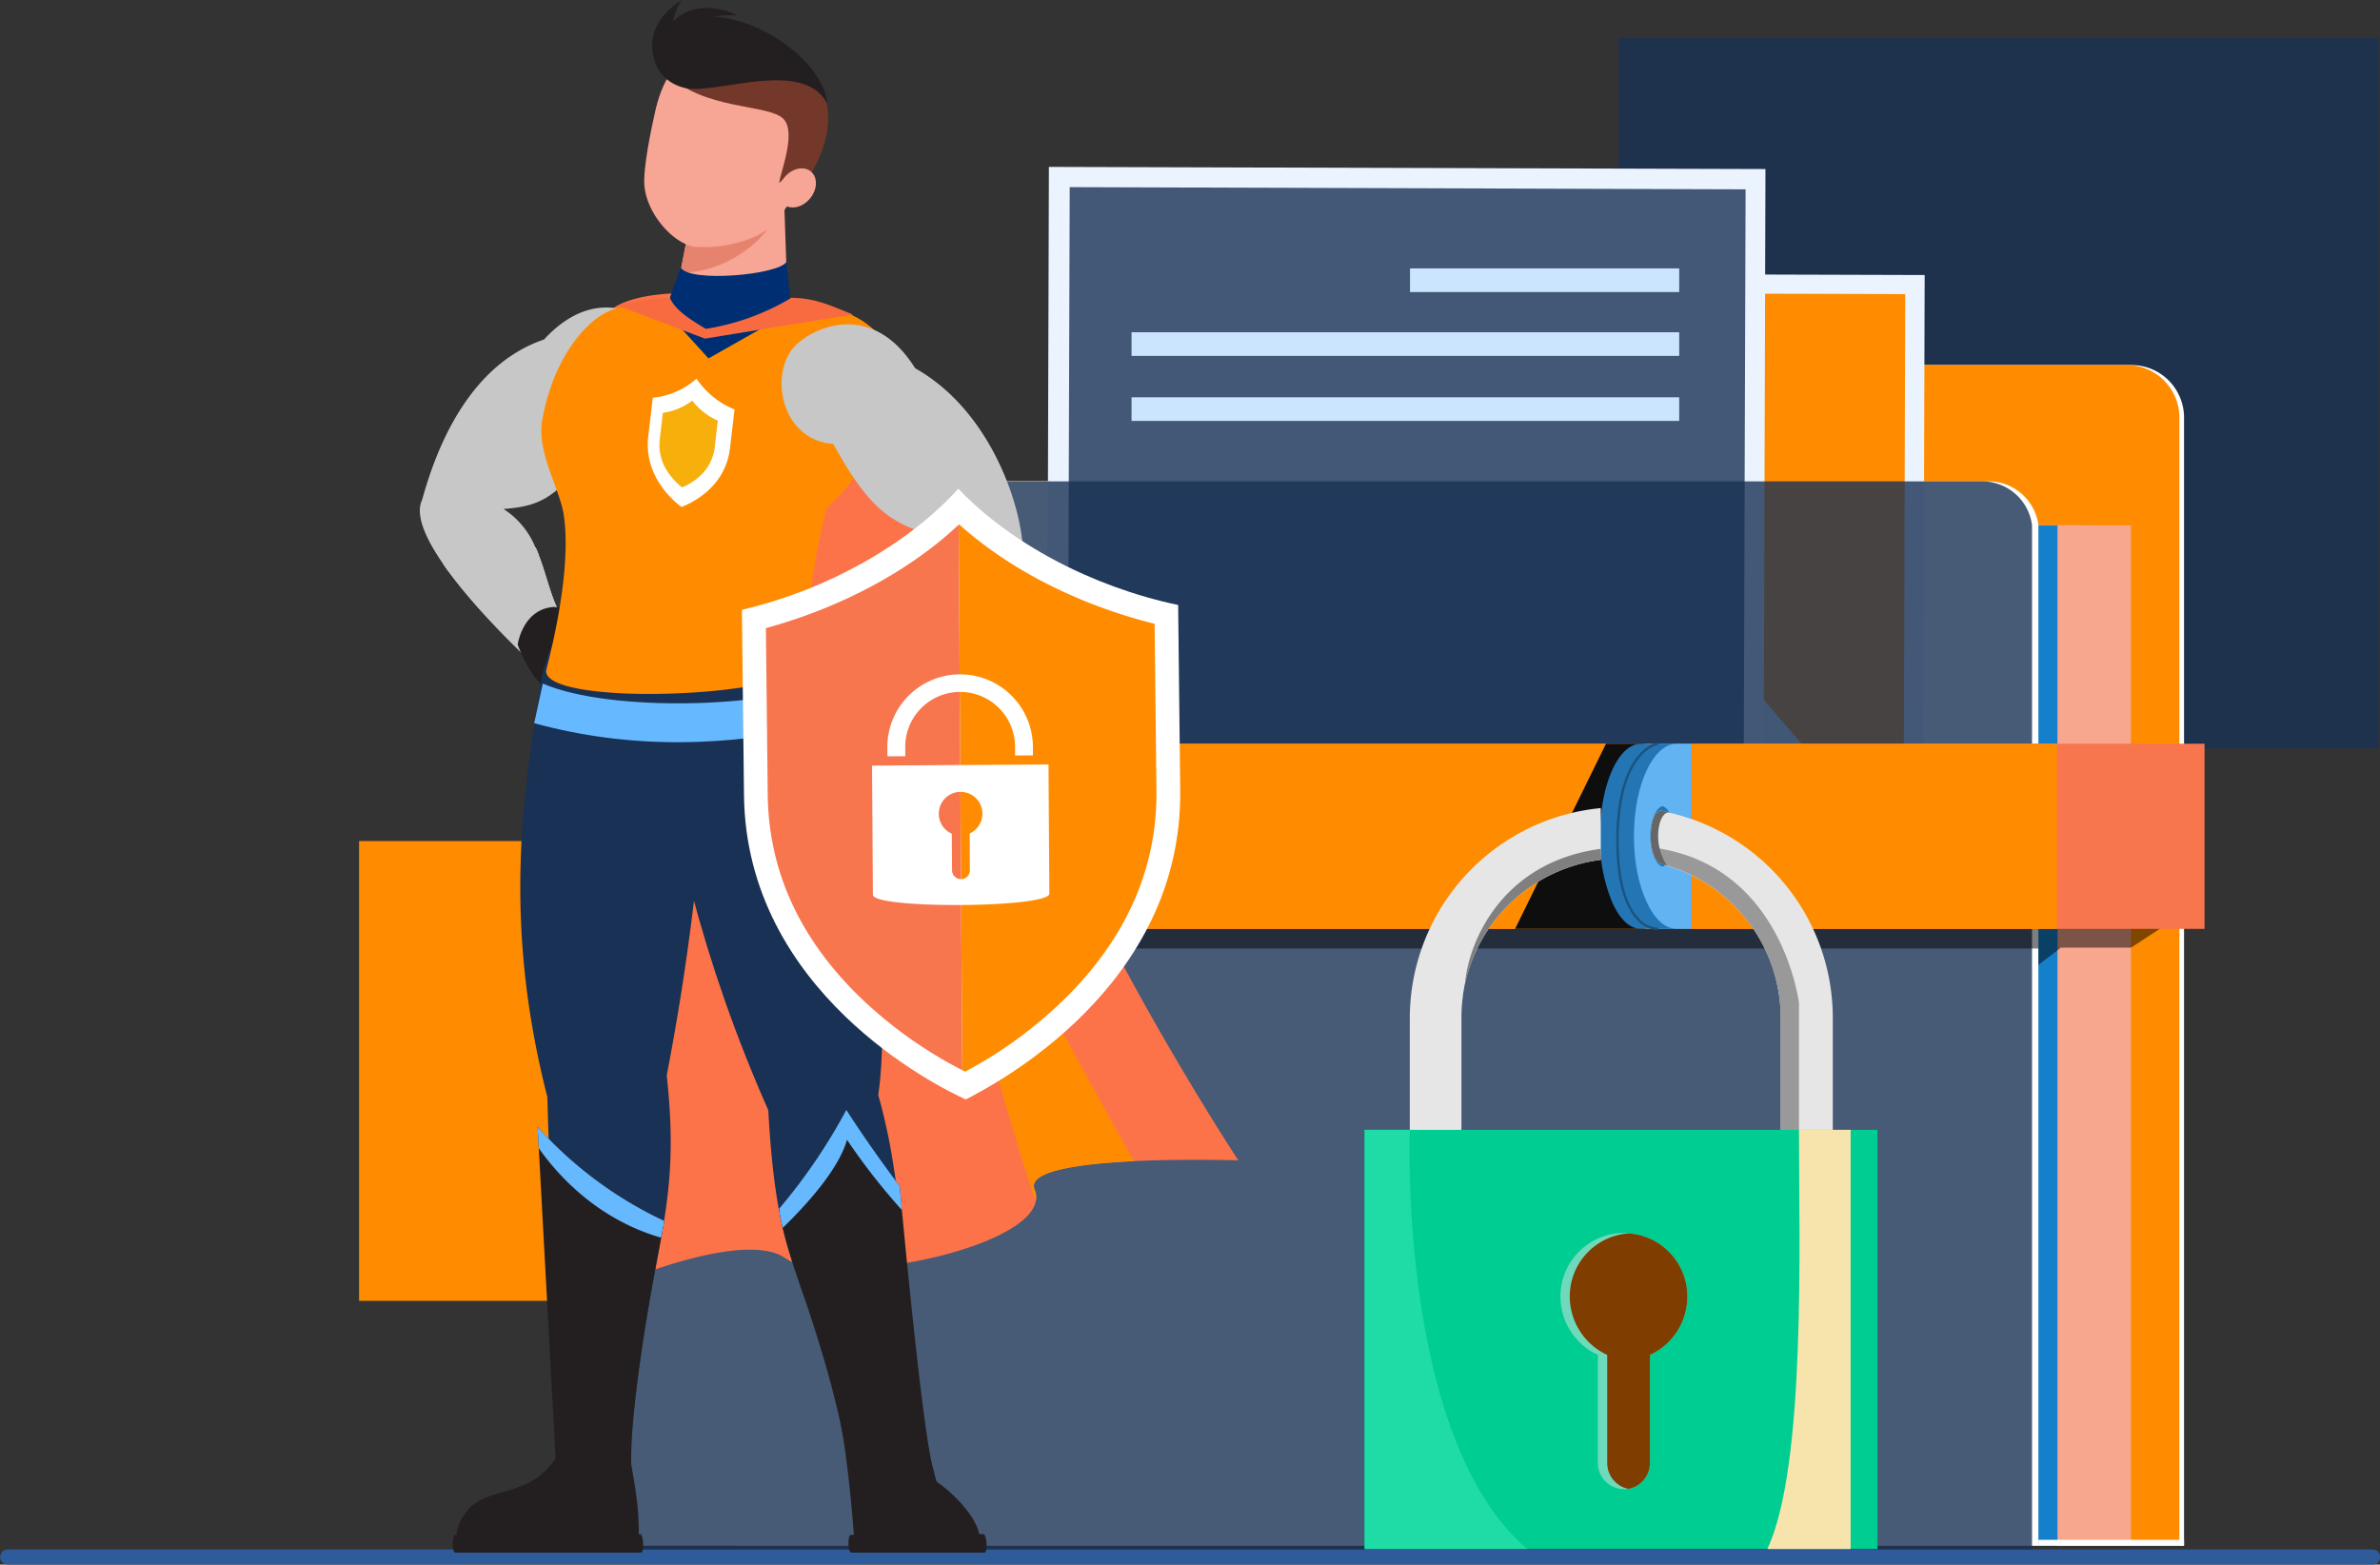
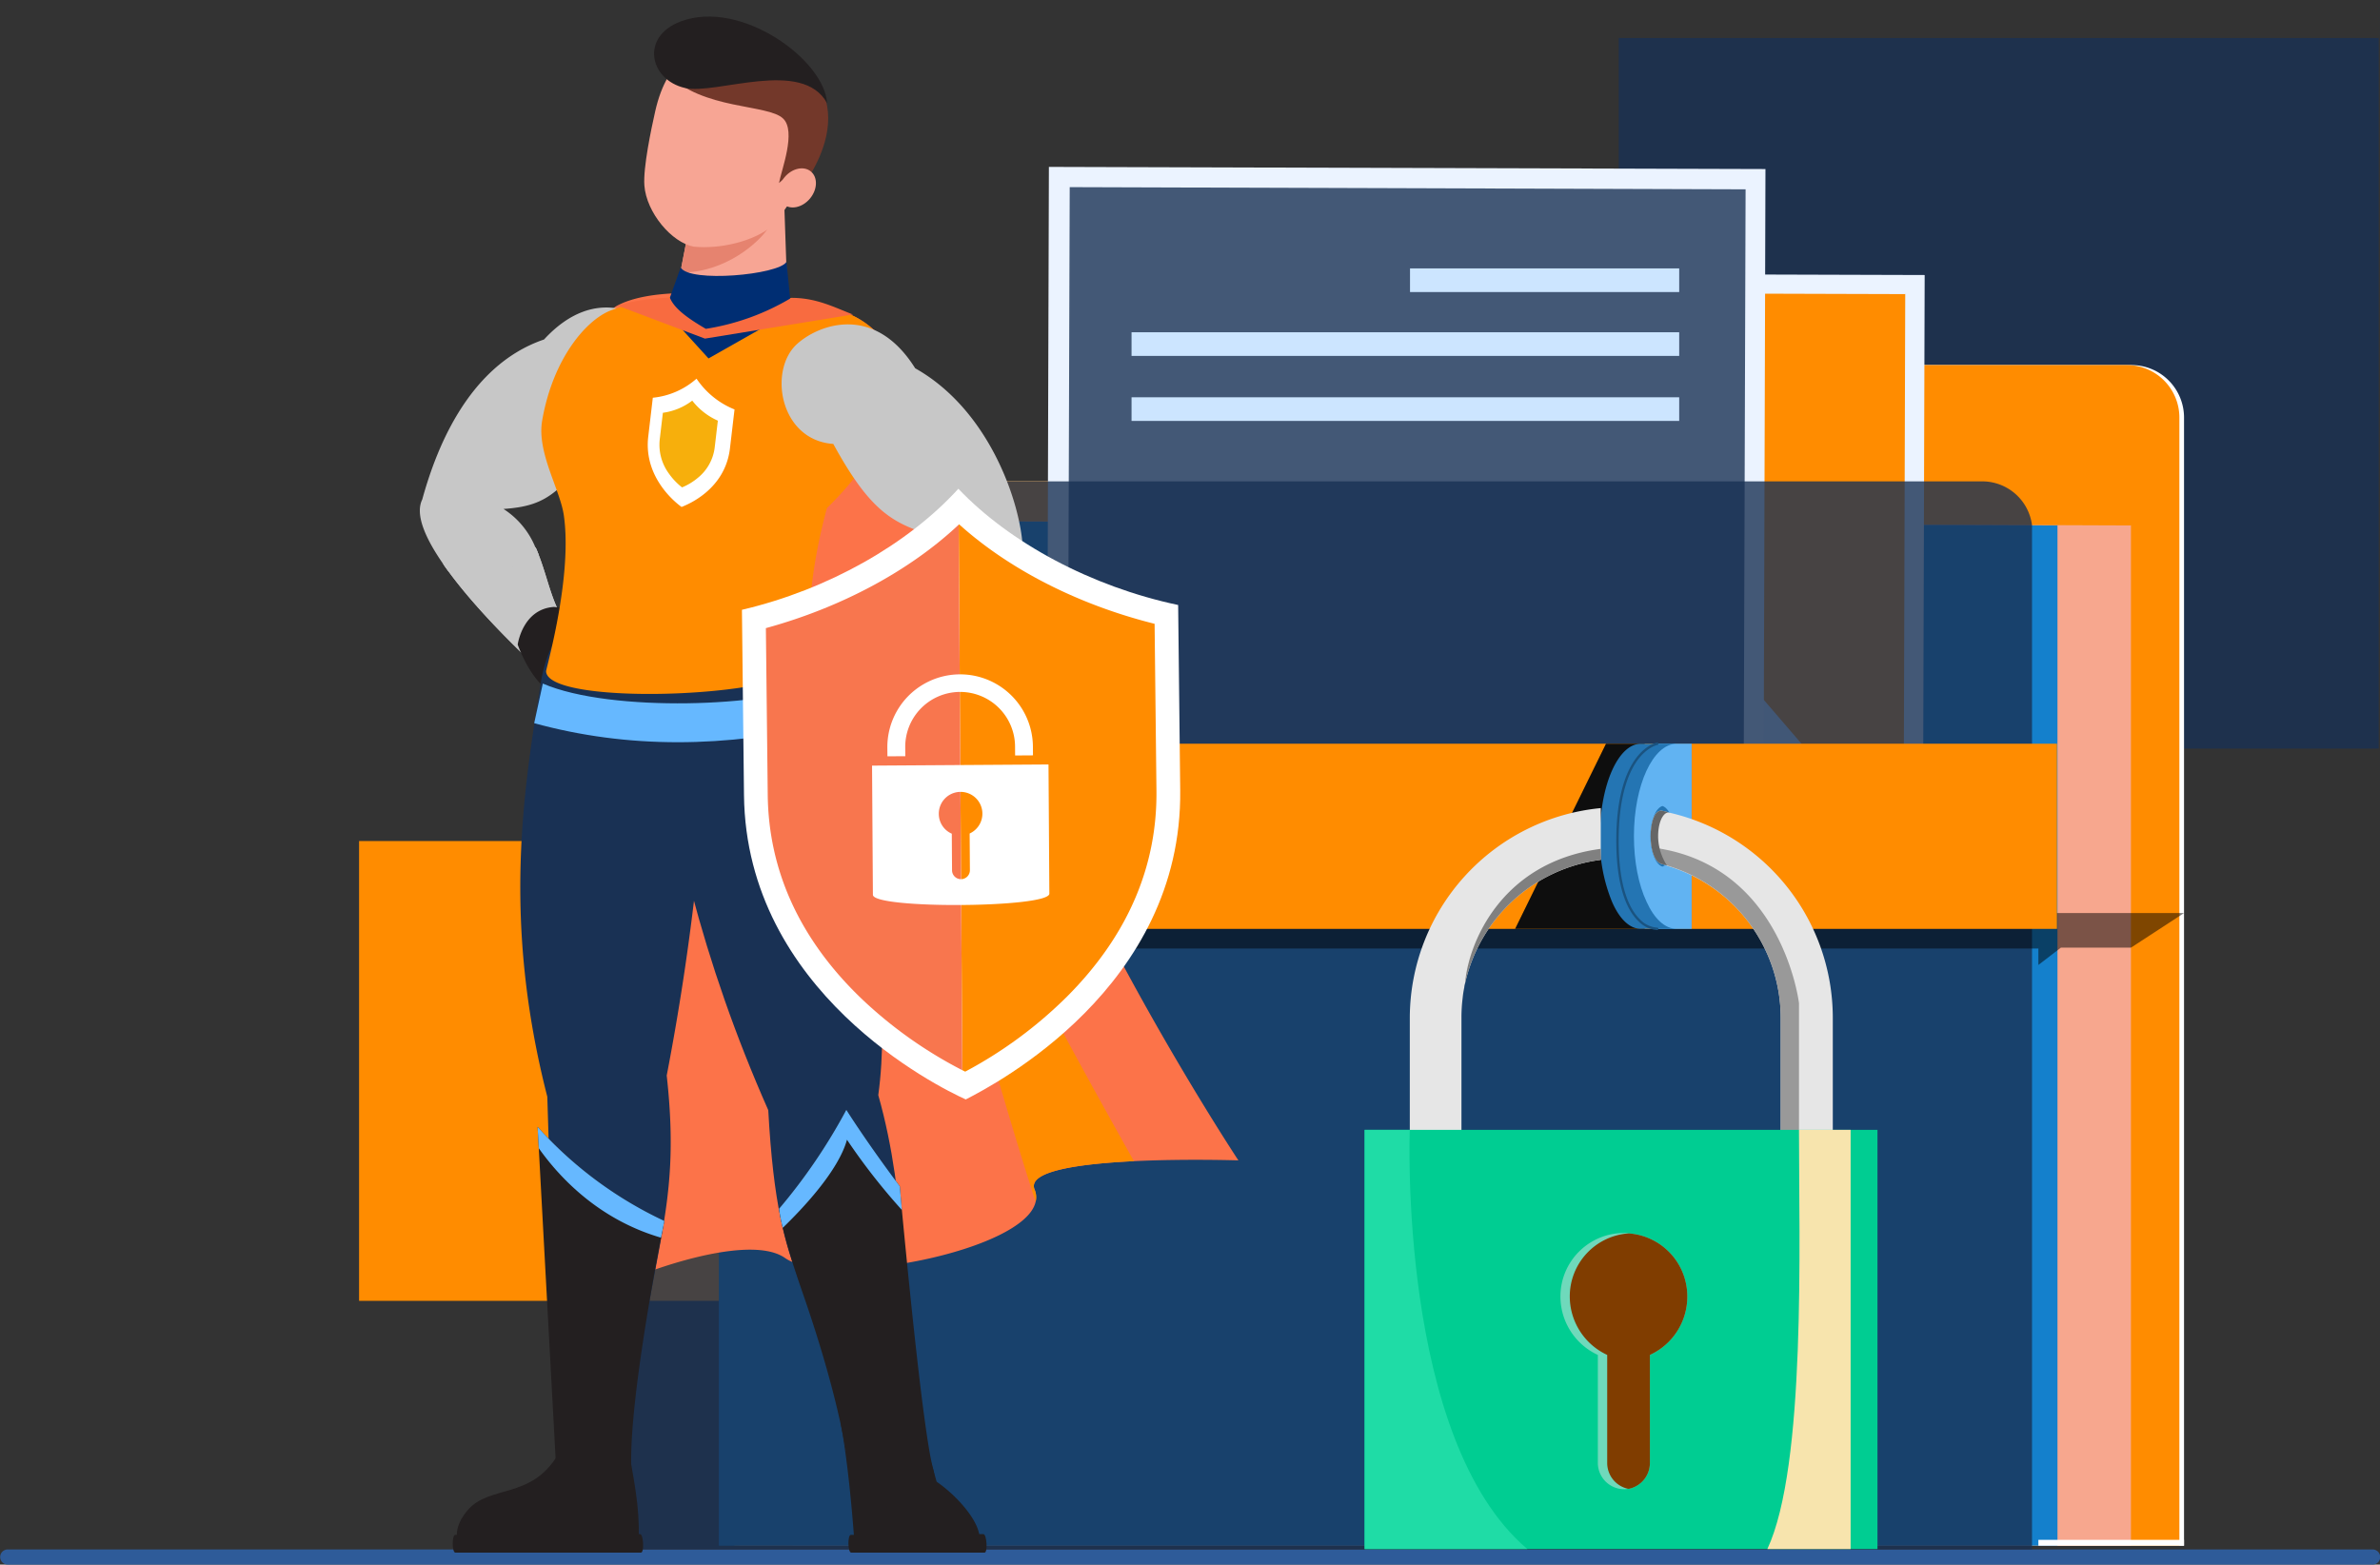
<svg xmlns="http://www.w3.org/2000/svg" width="595.096" height="391.233" viewBox="0 0 595.096 391.233">
  <rect x="0" y="0" width="595.096" height="391.233" fill="#333333" stroke="none" />
  <g id="Group_13325" data-name="Group 13325" transform="translate(-6119.229 845.233)">
    <path id="Path_19163" data-name="Path 19163" d="M984.843,2167.169H393.534a1.894,1.894,0,0,1,0-3.787H984.843a1.894,1.894,0,1,1,0,3.787Z" transform="translate(5727.589 -2621.169)" fill="#2e5b99" />
    <rect id="Rectangle_3537" data-name="Rectangle 3537" width="190.017" height="177.685" transform="translate(6714 -658.047) rotate(180)" fill="rgba(25,49,84,0.8)" />
    <rect id="Rectangle_3538" data-name="Rectangle 3538" width="127.942" height="114.974" transform="translate(6336.954 -519.953) rotate(180)" fill="#ff8c00" />
    <g id="folder" transform="translate(6260.661 -803.536)">
      <g id="Group_12444" data-name="Group 12444">
        <path id="Path_19164" data-name="Path 19164" d="M1421.493,883.3V867.338a13.121,13.121,0,0,1,13.121-13.122H1574.3a13.122,13.122,0,0,1,13.122,13.122v282.1H1226.1V883.3Z" transform="translate(-1182.758 -804.626)" fill="#fff" />
        <path id="Path_19165" data-name="Path 19165" d="M1416.362,883.3V867.338a13.12,13.12,0,0,1,13.121-13.122h139.682a13.122,13.122,0,0,1,13.122,13.122v282.1H1220.966V883.3Z" transform="translate(-1178.787 -804.626)" fill="#ff8c00" />
        <path id="Path_19166" data-name="Path 19166" d="M1619.8,1027.226v255.117H1285.094v-256.37Z" transform="translate(-1228.408 -937.528)" fill="#f7a78e" />
        <path id="Path_19167" data-name="Path 19167" d="M1538.571,1027.226v255.117H1203.86v-256.37Z" transform="translate(-1165.551 -937.528)" fill="#1480cc" />
-         <path id="Path_19168" data-name="Path 19168" d="M1084.48,982.777h330.67a12.56,12.56,0,0,1,12.761,10.944v255.2h-360.9V1000.2C1066.935,991.029,1075.207,982.777,1084.48,982.777Z" transform="translate(-1059.664 -904.104)" fill="#fff" />
        <g id="Group_12429" data-name="Group 12429" transform="translate(146.108 26.533)">
          <g id="Group_12428" data-name="Group 12428">
            <rect id="Rectangle_3539" data-name="Rectangle 3539" width="193.265" height="146.877" transform="matrix(-1, -0.003, 0.003, -1, 193.264, 147.417)" fill="#ebf3ff" />
            <rect id="Rectangle_3540" data-name="Rectangle 3540" width="183.379" height="135.025" transform="matrix(-1, -0.003, 0.003, -1, 188.44, 140.346)" fill="#ff8c00" />
            <path id="Path_19169" data-name="Path 19169" d="M2041.964,1112.02l-117.845-.33,64.434-61.815Z" transform="translate(-1868.98 -982.555)" fill="#e3eeff" />
            <path id="Path_19170" data-name="Path 19170" d="M1869.5,1148.226l-99.016-.277,53.729-51.088Z" transform="translate(-1750.099 -1018.912)" fill="#e3eeff" />
            <circle id="Ellipse_273" data-name="Ellipse 273" cx="13.647" cy="13.647" r="13.647" transform="translate(63.466 53.569) rotate(-45)" fill="#e3eeff" />
          </g>
        </g>
        <g id="Group_12432" data-name="Group 12432" transform="translate(120.366)">
          <g id="Group_12430" data-name="Group 12430">
            <rect id="Rectangle_3541" data-name="Rectangle 3541" width="179.172" height="155.816" transform="translate(179.171 156.389) rotate(-179.828)" fill="#ebf3ff" />
            <rect id="Rectangle_3542" data-name="Rectangle 3542" width="168.998" height="143.243" transform="translate(174.208 148.887) rotate(-179.815)" fill="rgba(25,49,84,0.8)" />
          </g>
          <g id="Group_12431" data-name="Group 12431" transform="translate(21.135 25.419)">
            <rect id="Rectangle_3543" data-name="Rectangle 3543" width="67.306" height="5.913" transform="translate(69.629)" fill="#cce5ff" />
            <rect id="Rectangle_3544" data-name="Rectangle 3544" width="136.935" height="5.913" transform="translate(136.935 21.881) rotate(180)" fill="#cce5ff" />
            <rect id="Rectangle_3545" data-name="Rectangle 3545" width="136.935" height="5.913" transform="translate(136.935 38.139) rotate(180)" fill="#cce5ff" />
          </g>
        </g>
        <path id="Path_19171" data-name="Path 19171" d="M1077.442,982.777h330.669a12.56,12.56,0,0,1,12.761,10.944v256.114H1059.978V1000.2C1059.9,991.029,1068.169,982.777,1077.442,982.777Z" transform="translate(-1054.218 -904.104)" fill="rgba(25,49,84,0.8)" />
        <rect id="Rectangle_3546" data-name="Rectangle 3546" width="36.414" height="1.467" transform="translate(404.66 344.816) rotate(180)" fill="#fff" />
        <path id="Path_19172" data-name="Path 19172" d="M1464.325,1459.925l-13.264,8.654h-17.525l-5.625,4.327V1468.8H1067.017v-8.871Z" transform="translate(-1059.664 -1273.311)" opacity="0.5" style="mix-blend-mode: darken;isolation: isolate" fill="#000000" />
        <g id="Group_12434" data-name="Group 12434" transform="translate(0 144.272)">
          <g id="Group_12433" data-name="Group 12433">
-             <rect id="Rectangle_3547" data-name="Rectangle 3547" width="409.787" height="46.301" transform="translate(409.787 46.301) rotate(180)" fill="#f8764e" />
            <rect id="Rectangle_3548" data-name="Rectangle 3548" width="372.897" height="46.301" transform="translate(372.897 46.301) rotate(180)" fill="#ff8c00" />
          </g>
        </g>
        <g id="Group_12443" data-name="Group 12443" transform="translate(199.778 143.986)">
          <path id="Path_19173" data-name="Path 19173" d="M2116.371,1272.754v46.285h-32.4l22.718-46.285Z" transform="translate(-2046.341 -1272.468)" fill="#0e0e0e" />
          <g id="Group_12439" data-name="Group 12439" transform="translate(58.832)">
            <g id="Group_12436" data-name="Group 12436" transform="translate(0 0.301)">
              <path id="Path_19174" data-name="Path 19174" d="M2177.7,1295.907a41.132,41.132,0,0,0,3,16.373c1.835,4.27,4.387,6.812,7.208,6.812h8.6v-46.269h-8.6C2182.262,1272.823,2177.7,1283.2,2177.7,1295.907Zm8.149,7.627c-1.611-.509-2.865-3.659-2.865-7.627,0-3.863,1.254-7.016,2.865-7.525,1.612.509,2.866,3.662,2.866,7.525,0,3.967-1.258,7.118-2.871,7.626Z" transform="translate(-2177.695 -1272.823)" fill="#2475b3" />
              <g id="Group_12435" data-name="Group 12435" transform="translate(4.383)">
                <path id="Path_19175" data-name="Path 19175" d="M2197.072,1295.907c0,6.405,1.171,12.2,3.139,16.373,1.921,4.27,4.591,6.812,7.543,6.812h3.748v-46.269h-3.748C2201.851,1272.823,2197.072,1283.2,2197.072,1295.907Zm4.123,0c0-3.863,2.436-7.016,4.122-7.525,1.687.509,3,3.662,3,7.525,0,3.967-1.312,7.118-3,7.627-1.686-.509-4.117-3.66-4.117-7.627Z" transform="translate(-2197.072 -1272.823)" fill="#3f9ee6" />
              </g>
            </g>
            <g id="Group_12438" data-name="Group 12438" transform="translate(4.095)">
              <path id="Path_19176" data-name="Path 19176" d="M2195.918,1295.907a41.141,41.141,0,0,0,3,16.373c1.835,4.27,4.388,6.812,7.208,6.812h8.6v-46.269h-8.6C2200.485,1272.823,2195.918,1283.2,2195.918,1295.907Zm8.149,7.627c-1.612-.509-2.865-3.659-2.865-7.627,0-3.863,1.253-7.016,2.865-7.525,1.612.509,2.866,3.662,2.866,7.525,0,3.967-1.253,7.118-2.866,7.626Z" transform="translate(-2195.89 -1272.522)" fill="#2475b3" />
              <g id="Group_12437" data-name="Group 12437" transform="translate(4.411 0.301)">
                <path id="Path_19177" data-name="Path 19177" d="M2215.295,1295.907c0,6.405,1.171,12.2,3.138,16.373,1.921,4.27,4.591,6.812,7.543,6.812h3.748v-46.269h-3.748C2220.073,1272.823,2215.295,1283.2,2215.295,1295.907Zm4.123,0c0-3.863,1.312-7.016,3-7.525,1.687.509,3,3.662,3,7.525,0,3.967-1.312,7.118-3,7.627C2220.73,1303.025,2219.418,1299.874,2219.418,1295.907Z" transform="translate(-2215.295 -1272.823)" fill="#61b3f2" />
              </g>
              <path id="Path_19178" data-name="Path 19178" d="M2205.991,1318.365a7.11,7.11,0,0,1-4.679-2.226c-2.516-2.416-5.516-7.873-5.516-20.152,0-11.7,2.735-17.719,5.029-20.71,2.527-3.294,5.05-3.762,5.156-3.78a.3.3,0,1,1,.1.594h0c-.024,0-2.436.467-4.821,3.606-2.219,2.922-4.865,8.813-4.865,20.29,0,12.038,2.887,17.355,5.308,19.7a6.535,6.535,0,0,0,4.315,2.079.3.3,0,1,1,.023.6Z" transform="translate(-2195.796 -1271.492)" fill="#1a5380" />
            </g>
          </g>
          <g id="Group_12440" data-name="Group 12440" transform="translate(11.289 16.379)">
            <path id="Path_19179" data-name="Path 19179" d="M2236.706,1360.157c.407.1.71.2,1.117.305-.1.1-.1.1,0,.1a39.685,39.685,0,0,1,28.473,37.93v38.653h13.017v-38.653a52.644,52.644,0,0,0-41.083-51.252,8.287,8.287,0,0,0-1.524-.4C2232.942,1346.024,2232.636,1359.549,2236.706,1360.157Z" transform="translate(-2173.539 -1346.145)" fill="#e6e6e6" />
            <path id="Path_19180" data-name="Path 19180" d="M2015.291,1343.9v12.945a39.961,39.961,0,0,0-33.928,30.874,4.316,4.316,0,0,0-.2,1.015,23.8,23.8,0,0,0-.407,2.644,39.3,39.3,0,0,0-.3,4.881v38.653h-12.915v-38.653a52.8,52.8,0,0,1,47.755-52.359Z" transform="translate(-1967.532 -1343.897)" fill="#e6e6e6" />
            <path id="Path_19181" data-name="Path 19181" d="M2239.292,1387.691c30.522,5.353,34.452,38.583,34.452,38.583v42.235h-4.578v-38.653a39.816,39.816,0,0,0-29.563-38.319c-1.3-.421-2.1-4.216-2.1-4.216S2238.3,1387.5,2239.292,1387.691Z" transform="translate(-2176.426 -1377.498)" fill="#999" />
            <path id="Path_19182" data-name="Path 19182" d="M2062.6,1388.958v2.751a39.961,39.961,0,0,0-33.928,30.874C2029.4,1413.088,2037.274,1392.339,2062.6,1388.958Z" transform="translate(-2014.84 -1378.764)" fill="gray" />
            <path id="Path_19183" data-name="Path 19183" d="M2236.706,1360.157c.407.1.71.2,1.117.305a13.7,13.7,0,0,1-2.163-6.525c-.2-3.967,1.143-6.649,2.57-6.7a8.287,8.287,0,0,0-1.524-.4C2232.942,1346.024,2232.636,1359.549,2236.706,1360.157Z" transform="translate(-2173.539 -1346.145)" fill="#666" />
          </g>
          <g id="Group_12442" data-name="Group 12442" transform="translate(0 96.843)">
            <rect id="Rectangle_3549" data-name="Rectangle 3549" width="128.232" height="104.821" fill="#00cd92" />
            <g id="Group_12441" data-name="Group 12441" transform="translate(48.96 25.791)">
              <path id="Path_19184" data-name="Path 19184" d="M2151.142,1813.695a4.913,4.913,0,0,0-1.222-.1,15.873,15.873,0,0,0-15.865,15.912,16.125,16.125,0,0,0,9.357,14.576v27a6.584,6.584,0,0,0,6.507,6.571,3.448,3.448,0,0,0,1.018-.1h.3a6.6,6.6,0,0,0,5.189-6.469v-27a16.013,16.013,0,0,0,9.355-14.576,15.772,15.772,0,0,0-14.64-15.814Z" transform="translate(-2134.056 -1813.592)" fill="#6fd9bb" />
              <path id="Path_19185" data-name="Path 19185" d="M2159.141,1814.046a15.787,15.787,0,0,0-14.747,15.809,16.124,16.124,0,0,0,9.357,14.576v27a6.6,6.6,0,0,0,5.187,6.469h.3a6.6,6.6,0,0,0,5.189-6.469v-27a16.012,16.012,0,0,0,9.354-14.576,15.772,15.772,0,0,0-14.64-15.809Z" transform="translate(-2142.055 -1813.943)" fill="#803d00" />
            </g>
            <path id="Path_19186" data-name="Path 19186" d="M1958.321,1804.407H1917.63V1699.586h11.289S1925.921,1776.928,1958.321,1804.407Z" transform="translate(-1917.63 -1699.586)" fill="#1fdca6" />
            <path id="Path_19187" data-name="Path 19187" d="M2362.772,1804.407c9.718-20.8,7.906-76.7,7.906-104.821h12.915v104.821Z" transform="translate(-2262.072 -1699.586)" fill="#f7e4ad" />
          </g>
        </g>
      </g>
    </g>
    <g id="super_hero" data-name="super hero" transform="translate(6224.209 -845.232)">
      <g id="Group_12468" data-name="Group 12468">
        <g id="Group_12461" data-name="Group 12461">
          <path id="Path_19188" data-name="Path 19188" d="M1208.9,991.443s-13.157-.426-26.121.194c-13.466.658-26.74,2.438-24.843,7.082a4.938,4.938,0,0,1,.271,3.057c-2.709,12.422-51.815,21.708-62.651,14.085-8.087-5.688-30.377,1.625-39.51,5.572-17.392-116.42-17.878-235.434-2.477-243.715,15.4-8.243,58.085,2.206,58.085,2.206s21.632,5.727,30.455,64.9C1150.974,903.948,1208.9,991.443,1208.9,991.443Z" transform="translate(-1004.233 -701.286)" fill="#fc7349" />
          <path id="Path_19189" data-name="Path 19189" d="M1431.58,1330.088a4.935,4.935,0,0,1,.271,3.057c-13.312-40.594-44.656-156.569-33.28-124.953,10.913,30.493,45.16,92.253,57.852,114.814C1442.957,1323.664,1429.684,1325.444,1431.58,1330.088Z" transform="translate(-1277.874 -1032.656)" fill="#ff8c00" />
          <g id="Group_12460" data-name="Group 12460">
            <g id="Group_12446" data-name="Group 12446" transform="translate(0 76.888)">
              <g id="Group_12445" data-name="Group 12445">
                <path id="Path_19190" data-name="Path 19190" d="M921.114,820.9c-12.654,15.479-14.976,19.232-26.817,20.046a20.732,20.732,0,0,1,7.972,9.6h.039c3.483,7.623,3.986,16.524,10.061,21.515l-7.275,7.159-1.857,1.858s-.271-.233-.735-.658c-3.173-2.941-15.789-14.821-23.3-25.734-4.411-6.346-7.082-12.344-5.224-16.1,3.018-10.913,10.758-33.319,30.455-40.013,12.925-14.047,25.579-6.5,30.068-.658C940.5,805.727,934.465,822.443,921.114,820.9Z" transform="translate(-873.383 -790.569)" fill="#c7c7c7" />
                <path id="Path_19191" data-name="Path 19191" d="M932.284,1077.175l-7.275,7.159-2.593,1.2c-2.98-2.786-14.356-13.468-21.941-23.838-.464-.619-.929-1.276-1.354-1.9,3.754-.039,15.827-.348,23.063-4.14h.039a21.215,21.215,0,0,1,.813,1.973C925.822,1064.753,926.712,1072.609,932.284,1077.175Z" transform="translate(-893.298 -995.691)" fill="#c7c7c7" />
                <path id="Path_19192" data-name="Path 19192" d="M923.036,1057.633c-8.01,4.877-17.182,4.722-22.561,4.063-.464-.619-.929-1.276-1.354-1.9,3.754-.039,15.827-.348,23.063-4.14h.039a21.174,21.174,0,0,1,.813,1.977Z" transform="translate(-893.298 -995.691)" fill="#c7c7c7" />
              </g>
              <path id="Path_19193" data-name="Path 19193" d="M990.6,1121.564s8.289.77,10.8,2.952a3.316,3.316,0,0,1,.816,4.1c4.461,2.508,0,12.237-7.788,14.639s-12.892-12.27-12.892-12.27S982.724,1122.087,990.6,1121.564Z" transform="translate(-957.07 -1046.686)" fill="#231f20" />
            </g>
            <g id="Group_12449" data-name="Group 12449" transform="translate(57.399 142.187)">
              <g id="Group_12447" data-name="Group 12447" transform="translate(47.798 212.769)">
                <path id="Path_19194" data-name="Path 19194" d="M1371.315,2052.665H1343.2a3.348,3.348,0,0,1-1.26-1.129c-1.448-20.913-3.533-30.982-3.533-30.982l19.584-.8,4.433,15.558C1368.979,2039.8,1376.8,2049.419,1371.315,2052.665Z" transform="translate(-1338.402 -2019.757)" fill="#231f20" />
                <path id="Path_19195" data-name="Path 19195" d="M1347.79,2151.038h33.336c.845,0,.561-4.636-.284-4.636l-33.138.187C1346.836,2146.589,1346.92,2151.038,1347.79,2151.038Z" transform="translate(-1345.128 -2117.752)" fill="#231f20" />
              </g>
              <path id="Path_19196" data-name="Path 19196" d="M1165.957,1102.161c4.55,12.242,23.911,68.331,18.384,108.713,7.6,26.854,5.216,49.6,12.072,88.818l-19.958,1.052c-8.112-47.852-17.039-38.72-19.622-86.109-16.445-37.156-24.973-72.357-29.349-108.6C1123.229,1078.718,1156.771,1064.371,1165.957,1102.161Z" transform="translate(-1127.114 -1079.218)" fill="#193154" />
              <g id="Group_12448" data-name="Group 12448" transform="translate(32.425 135.334)">
                <path id="Path_19197" data-name="Path 19197" d="M1287.571,1765.69s-1.494-14.24-10.883-41.445c-2.915-8.359-4.5-13.893-5.317-17.3a36.444,36.444,0,0,1-.924-4.761,141.387,141.387,0,0,0,16.811-24.727c6.107,9.558,13.375,19.117,13.375,19.117s.185,2.244.515,5.92c1.472,15.4,5.432,56.111,7.819,64.74C1311.916,1777.918,1293.361,1783.993,1287.571,1765.69Z" transform="translate(-1270.447 -1677.46)" fill="#231f20" />
                <path id="Path_19198" data-name="Path 19198" d="M1301.149,1702.5a156.493,156.493,0,0,1-13.727-17.569c-2.176,7.895-11.316,17.453-16.05,22.02a36.421,36.421,0,0,1-.924-4.761,141.393,141.393,0,0,0,16.811-24.727c6.107,9.558,13.375,19.117,13.375,19.117S1300.818,1698.821,1301.149,1702.5Z" transform="translate(-1270.447 -1677.46)" fill="#66b8ff" />
              </g>
            </g>
            <g id="Group_12451" data-name="Group 12451" transform="translate(8.216 144.429)">
              <path id="Path_19199" data-name="Path 19199" d="M1031.929,1115.022a617.382,617.382,0,0,1-10.914,98.613c4.025,36.379-5.127,43.16-9.262,95.2l-18.038-.239c-.046-21.124-1.271-47.284-2.554-89.64-11.356-44.266-5.886-76.869-1.652-103.331C994.028,1085.572,1034.814,1075.625,1031.929,1115.022Z" transform="translate(-967.506 -1089.132)" fill="#193154" />
              <path id="Path_19200" data-name="Path 19200" d="M957.435,2059.526c1.609,8.617,2.764,15.34,2.088,23.139l-43.687.85s-4.324-4.212,1.113-10.529,15.761-2.662,22.448-13.7Z" transform="translate(-913.188 -1839.818)" fill="#231f20" />
              <path id="Path_19201" data-name="Path 19201" d="M910.368,2151.038h46.414c.845,0,.623-4.636-.222-4.636l-46.217.187C909.473,2146.589,909.5,2151.038,910.368,2151.038Z" transform="translate(-909.703 -1907.226)" fill="#231f20" />
              <g id="Group_12450" data-name="Group 12450" transform="translate(21.228 137.349)">
                <path id="Path_19202" data-name="Path 19202" d="M1035.237,1719.806l-.845,4.18c-2.2,11.493-8.093,43.573-7.4,58.007-8.2,9.79-18.859-1.083-18.859-1.083l-4.3-79.291-.294-5.34a98.8,98.8,0,0,0,31.7,23.527Z" transform="translate(-1003.541 -1696.279)" fill="#231f20" />
                <path id="Path_19203" data-name="Path 19203" d="M1035.237,1719.806l-.845,4.18c-15.933-4.644-25.743-15.556-30.558-22.367l-.294-5.34A98.8,98.8,0,0,0,1035.237,1719.806Z" transform="translate(-1003.541 -1696.279)" fill="#66b8ff" />
              </g>
            </g>
            <path id="Path_19204" data-name="Path 19204" d="M1008.841,869.933c0,9.221,65.483,6.552,65.483-2.669a133.933,133.933,0,0,1,4.74-38.083c19.632-19.234,18.462-34.163,13.486-42.263-8.579-13.966-51.915-13.175-67.517-7.172-6.2,2.385-14.516,12.1-17.177,27.58-1.368,7.96,4.494,17.23,5.42,23.665C1015.419,845.882,1009.277,867.795,1008.841,869.933Z" transform="translate(-977.276 -702.134)" fill="#ff8c00" />
            <path id="Path_19205" data-name="Path 19205" d="M1165.12,709.11c3.231-2.566,16.119-6.526,19.547-9.333l-.774-22.372-12.672-1.234a37.656,37.656,0,0,0-10.511,2.433l-2.852,14.731-.629,3.194C1155.793,699.674,1158.636,703.466,1165.12,709.11Z" transform="translate(-1092.735 -625.162)" fill="#f7a594" />
            <path id="Path_19206" data-name="Path 19206" d="M1183.026,697.587c-1.988,3.059-10.31,10.893-21.771,10.866l2.468-12.745Z" transform="translate(-1096.133 -640.278)" fill="#e6836f" />
            <g id="Group_12453" data-name="Group 12453" transform="translate(56.103 9.713)">
              <g id="Group_12452" data-name="Group 12452">
                <path id="Path_19207" data-name="Path 19207" d="M1124.129,517.915c-.994,4.408-3.041,14.084-2.706,18.541.51,6.785,6.847,14.31,12.373,15.3,6.4.652,15.021-1.253,19.7-5.276,2.606-3.054,7.65-10.3,9.971-16.641,4.842-13.228-4.505-24.828-16.363-27.507S1127.227,504.174,1124.129,517.915Z" transform="translate(-1121.386 -499.79)" fill="#f7a594" />
                <path id="Path_19208" data-name="Path 19208" d="M1178.847,532.405c2.473-4.352-.813-6.116-4.415-2.737.615-3.284,4.36-12.907,1.044-16.1-3.746-3.7-20.23-2.091-29.086-11.324,0,0,6.6-14.472,28.265-5.926C1199.124,509.3,1178.847,532.405,1178.847,532.405Z" transform="translate(-1140.734 -493.62)" fill="#73382a" />
                <ellipse id="Ellipse_274" data-name="Ellipse 274" cx="5.34" cy="4.151" rx="5.34" ry="4.151" transform="matrix(0.639, -0.769, 0.769, 0.639, 31.657, 38.727)" fill="#f7a594" />
              </g>
            </g>
            <path id="Path_19209" data-name="Path 19209" d="M1148.442,741.582c2.166,3.867,24.444,1.856,26.455-1.393l1.238,12.377L1155.4,764.324l-10.83-11.913Z" transform="translate(-1083.225 -674.698)" fill="#002e73" />
            <path id="Path_19210" data-name="Path 19210" d="M1175.538,490.659c-.61-10.833-21.578-26.121-36.619-20.446-10.145,3.828-7.766,14.6,1.068,16.631C1147.776,488.638,1169.348,479.3,1175.538,490.659Z" transform="translate(-1073.711 -464.849)" fill="#231f20" />
-             <path id="Path_19211" data-name="Path 19211" d="M1135.443,456.085a13.927,13.927,0,0,1,2.114-5.4c-11.769,7.709-5.912,16.928-5.774,17.321,4.667-14.172,15.8-13.521,19.759-13.471C1141.367,449.747,1135.544,455.661,1135.443,456.085Z" transform="translate(-1072.106 -450.686)" fill="#231f20" />
            <path id="Path_19212" data-name="Path 19212" d="M1001.914,1206.265c17.083,7.367,56.546,5.745,68.34.1l3.016,9.991c-25.66,6.048-50.209,6.219-73.515-.189Z" transform="translate(-971.167 -1035.338)" fill="#66b8ff" />
            <g id="Group_12455" data-name="Group 12455" transform="translate(90.449 81.114)">
              <g id="Group_12454" data-name="Group 12454">
                <path id="Path_19213" data-name="Path 19213" d="M1327.815,875.635c-11.3,12.112-35.137,25.927-35.137,25.927l-7.314-10.526c7.585-4.179,11.764-15.015,19-22.444a25.617,25.617,0,0,1,8.707-6.076c-11.532-2.98-17.337-5.843-26.933-23.373-13.428-.929-16.33-18.5-9.016-25.037,5.5-4.915,19.349-10.061,29.487,6.115,18.11,10.177,25.85,32.389,26.817,43.689C1334.316,867.12,1331.878,871.261,1327.815,875.635Z" transform="translate(-1273.208 -809.25)" fill="#c7c7c7" />
              </g>
              <path id="Path_19214" data-name="Path 19214" d="M1304.017,1145.845s-8.29-.758-11.155.928a3.316,3.316,0,0,0-1.552,3.881c-4.844,1.651-2.238,12.031,4.981,15.816s14.917-9.706,14.917-9.706S1311.669,1147.8,1304.017,1145.845Z" transform="translate(-1285.304 -1069.569)" fill="#231f20" />
              <path id="Path_19215" data-name="Path 19215" d="M1369.392,1078.611c-.7.735-1.432,1.509-2.206,2.244-11.919,11.531-32.931,23.683-32.931,23.683l-7.314-10.526c6.54-3.6,10.526-12.113,16.137-19.156a38.827,38.827,0,0,1,2.864-3.288A55.333,55.333,0,0,0,1369.392,1078.611Z" transform="translate(-1314.786 -1012.226)" fill="#231f20" />
              <path id="Path_19216" data-name="Path 19216" d="M1424.587,1078.611c-.7.735-1.432,1.509-2.206,2.244-10.216-.5-19.813-4.179-24.108-6a38.829,38.829,0,0,1,2.864-3.288A55.334,55.334,0,0,0,1424.587,1078.611Z" transform="translate(-1369.981 -1012.226)" fill="#66b8ff" />
            </g>
            <g id="Group_12459" data-name="Group 12459" transform="translate(56.986 94.685)">
              <g id="Group_12458" data-name="Group 12458">
                <g id="Group_12457" data-name="Group 12457">
                  <g id="Group_12456" data-name="Group 12456">
                    <path id="Path_19217" data-name="Path 19217" d="M1221.253,903.027h0l.007-.059Z" transform="translate(-1199.543 -895.338)" fill="#d9ffff" />
                    <path id="Path_19218" data-name="Path 19218" d="M1221.253,903.027h0l.007-.059Z" transform="translate(-1199.543 -895.338)" fill="#d9ffff" />
                    <path id="Path_19219" data-name="Path 19219" d="M1130.831,890.056l.007-.059Z" transform="translate(-1129.577 -885.301)" fill="#d9ffff" />
                    <path id="Path_19220" data-name="Path 19220" d="M1130.831,890.056l.007-.059Z" transform="translate(-1129.577 -885.301)" fill="#d9ffff" />
                    <path id="Path_19221" data-name="Path 19221" d="M1137.482,869.239a20.8,20.8,0,0,0,9.5,7.7c-.036.3-.234,1.984-1.144,9.733-1.215,10.336-10.636,14.076-12.1,14.648-1.242-.878-9.548-7.243-8.333-17.579.911-7.748,1.109-9.429,1.144-9.733A19.371,19.371,0,0,0,1137.482,869.239Z" transform="translate(-1125.286 -869.239)" fill="#fff" />
                  </g>
                </g>
                <path id="Path_19222" data-name="Path 19222" d="M1146.385,893.507l-.017.013a15.522,15.522,0,0,1-7.327,3.03l-.777,6.61a12.146,12.146,0,0,0,2.278,8.58,16.21,16.21,0,0,0,3.2,3.389l.1.074a15.028,15.028,0,0,0,3.984-2.42,11.552,11.552,0,0,0,4.186-7.653l.777-6.61a16.561,16.561,0,0,1-6.4-5.013Z" transform="translate(-1135.263 -888.017)" fill="#f7af0c" />
              </g>
            </g>
          </g>
          <path id="Path_19223" data-name="Path 19223" d="M1105.336,779.6c1.109,2.856,4.817,5.372,9,7.823a59.45,59.45,0,0,0,21.375-7.746c6.268-.029,10.778,2.383,15.417,4.163l-37.014,6.024-21.741-8.208C1095.262,780.607,1099.4,779.9,1105.336,779.6Z" transform="translate(-1042.831 -705.196)" fill="#f86b40" />
        </g>
        <g id="Group_12467" data-name="Group 12467" transform="translate(80.464 122.213)">
          <g id="Group_12465" data-name="Group 12465">
            <g id="Group_12463" data-name="Group 12463">
              <g id="Group_12462" data-name="Group 12462">
                <path id="Path_19224" data-name="Path 19224" d="M1711.8,1118.2h0v0Z" transform="translate(-1602.596 -1089.189)" fill="#d9ffff" />
                <path id="Path_19225" data-name="Path 19225" d="M1711.8,1118.2h0v0Z" transform="translate(-1602.596 -1089.189)" fill="#d9ffff" />
-                 <path id="Path_19226" data-name="Path 19226" d="M1229.076,1123.513v0Z" transform="translate(-1229.073 -1093.302)" fill="#d9ffff" />
                <path id="Path_19227" data-name="Path 19227" d="M1229.076,1123.513v0Z" transform="translate(-1229.073 -1093.302)" fill="#d9ffff" />
                <path id="Path_19228" data-name="Path 19228" d="M1283.491,990.927c12.816,13.486,33.2,24.473,54.957,29.069.016,1.445.1,9.448.515,46.337.547,49.21-46.344,73.566-53.624,77.3-7.1-3.2-54.9-26.894-55.449-76.1-.41-36.889-.5-44.892-.515-46.337C1251.029,1016.123,1270.978,1004.691,1283.491,990.927Z" transform="translate(-1229.307 -990.927)" fill="#fff" />
              </g>
            </g>
            <g id="Group_12464" data-name="Group 12464" transform="translate(6.061 8.893)">
              <path id="Path_19229" data-name="Path 19229" d="M1469.061,1030.24c12.537,11.3,29.862,20.129,48.879,24.879l.463,41.694c.212,19.078-7.288,36.387-22.292,51.449a108.246,108.246,0,0,1-25.529,18.839c-.228-.113-.479-.242-.726-.367l-.9-136.4A1.2,1.2,0,0,1,1469.061,1030.24Z" transform="translate(-1420.748 -1030.24)" fill="#ff8c00" />
              <path id="Path_19230" data-name="Path 19230" d="M1304.069,1030.672l.9,136.4a108.315,108.315,0,0,1-25.215-17.9c-15.335-14.727-23.218-31.868-23.43-50.945l-.464-41.695C1274.717,1051.37,1291.794,1042.2,1304.069,1030.672Z" transform="translate(-1255.864 -1030.574)" fill="#f8764e" />
            </g>
          </g>
          <g id="Group_12466" data-name="Group 12466" transform="translate(32.604 46.498)">
            <path id="Path_19231" data-name="Path 19231" d="M1373.2,1295.98l.214,32.3c.024,3.6,44.142,3.307,44.119-.29l-.214-32.3Zm16.69,12.084a5.45,5.45,0,1,1,7.714,4.889l.061,9.176a2.232,2.232,0,1,1-4.464.029l-.061-9.155a5.409,5.409,0,0,1-3.25-4.938Z" transform="translate(-1373.2 -1273.245)" fill="#fff" />
            <path id="Path_19232" data-name="Path 19232" d="M1390.152,1216.876l4.466-.029-.015-2.175a13.731,13.731,0,1,1,27.461-.18l.013,2.175,4.466-.029-.014-2.175a18.2,18.2,0,1,0-36.4.239Z" transform="translate(-1386.306 -1196.468)" fill="#fff" />
          </g>
        </g>
      </g>
    </g>
  </g>
</svg>